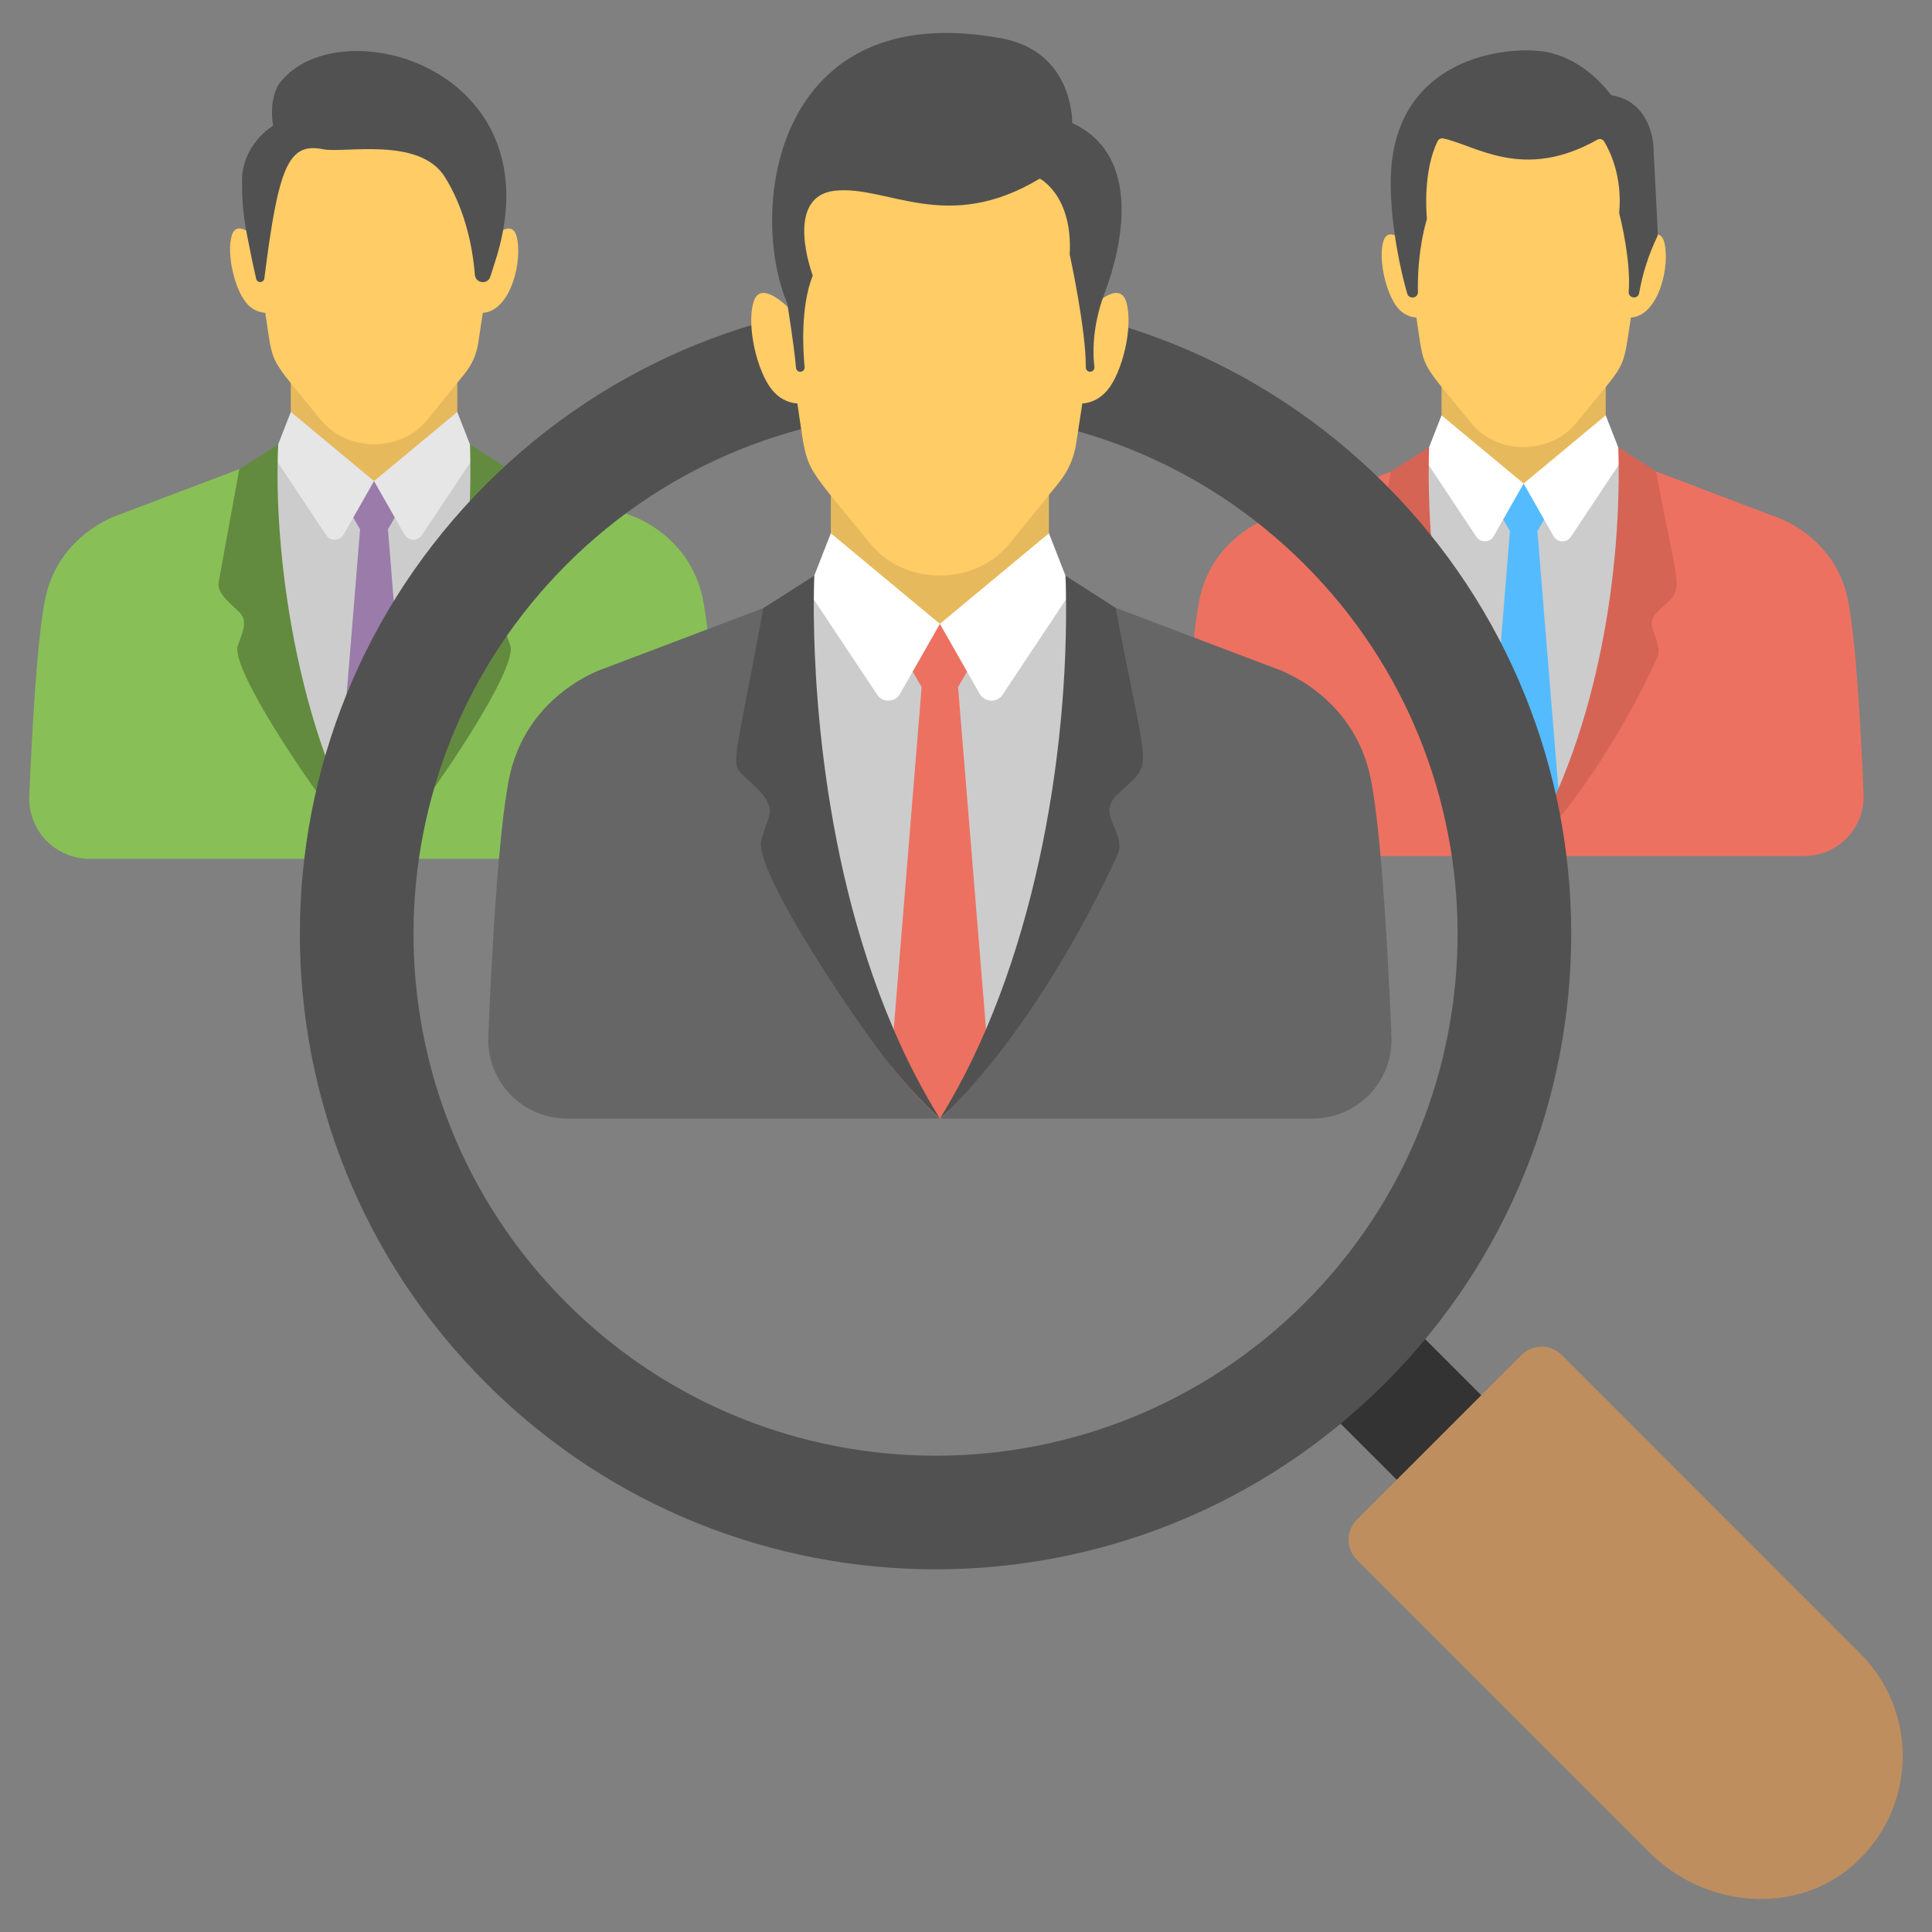
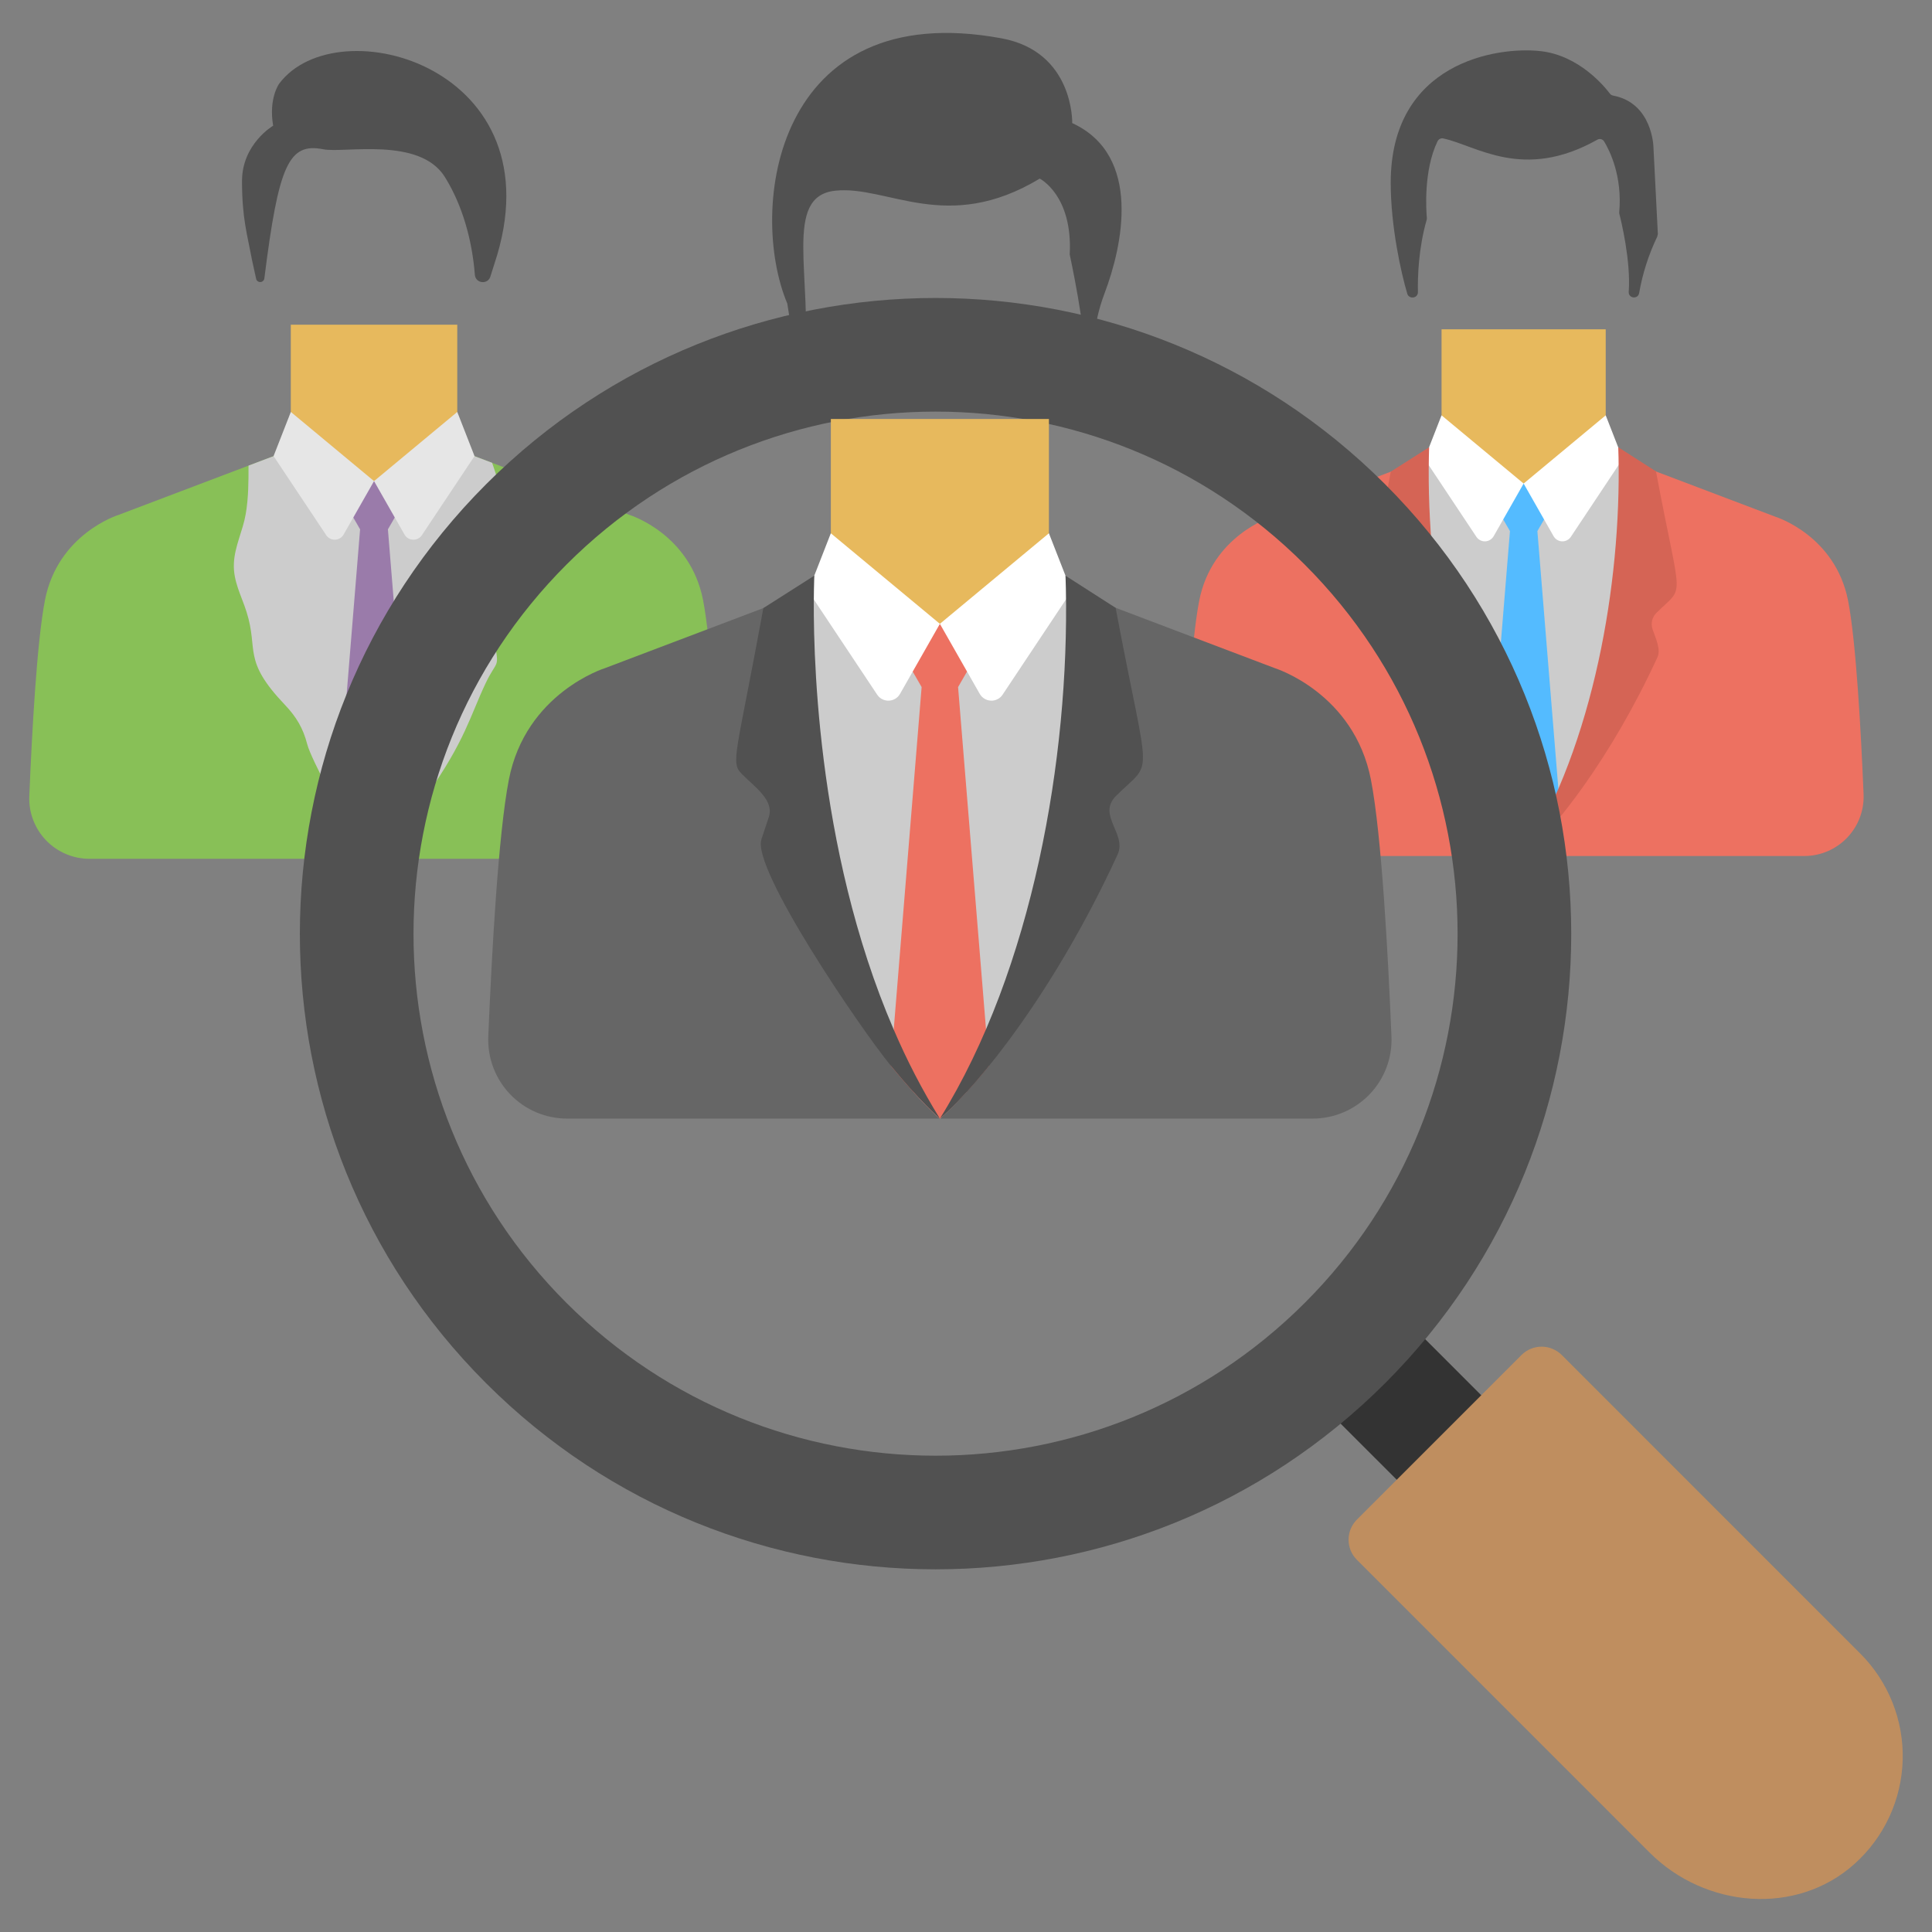
<svg xmlns="http://www.w3.org/2000/svg" width="60" height="60" viewBox="0 0 60 60" fill="none">
  <rect x="0" y="0" width="60" height="60" fill="#808080" stroke="none" />
  <path d="M22.322 24.725C22.242 22.794 22.088 19.94 21.835 18.64C21.435 16.578 19.558 15.994 19.558 15.994L14.201 13.963H9.031L3.673 15.994C3.673 15.994 1.796 16.578 1.396 18.64C1.143 19.94 0.99 22.794 0.91 24.725C0.899 24.977 0.94 25.228 1.03 25.464C1.119 25.699 1.255 25.915 1.429 26.096C1.604 26.278 1.814 26.423 2.045 26.521C2.277 26.62 2.527 26.671 2.779 26.671H20.452C20.704 26.671 20.953 26.621 21.185 26.522C21.418 26.423 21.627 26.279 21.802 26.097C21.977 25.915 22.113 25.7 22.202 25.464C22.291 25.228 22.332 24.977 22.322 24.725Z" fill="#88C057" />
  <path d="M9.031 10.084H14.201V16.116H9.031V10.084Z" fill="#E7B95D" />
  <path d="M15.909 17.526C15.852 16.45 15.641 15.389 15.283 14.373L14.604 14.116L14.201 13.963L11.617 14.943L9.031 13.963L7.718 14.46C7.719 14.966 7.717 15.47 7.63 15.97C7.541 16.486 7.289 16.962 7.264 17.49C7.236 18.05 7.495 18.489 7.657 19.005C8.036 20.201 7.513 20.488 8.847 21.888C9.201 22.261 9.413 22.613 9.541 23.112C9.667 23.602 10.717 25.491 11.006 26.058C11.375 26.462 11.604 26.661 11.616 26.672H11.617C11.63 26.661 11.863 26.458 12.238 26.047C12.255 26.012 12.275 25.98 12.298 25.951L12.382 25.846C12.391 25.769 12.422 25.696 12.471 25.636C12.648 25.412 12.86 25.186 12.973 24.92C12.998 24.858 13.038 24.803 13.089 24.759C13.141 24.716 13.202 24.686 13.268 24.672C14.443 23.005 14.603 22.23 15.081 21.22C15.428 20.489 15.516 20.775 15.363 19.984C15.123 18.746 15.996 19.211 15.909 17.526Z" fill="#CCCCCC" />
  <path d="M12.779 25.416C12.095 26.254 11.634 26.654 11.617 26.67H11.615C11.598 26.654 11.136 26.253 10.451 25.415L11.183 16.439L10.752 15.69L11.183 14.941H12.047L12.479 15.69L12.047 16.439L12.779 25.416Z" fill="#9A7BAA" />
  <path d="M14.201 12.793L11.616 14.941L9.032 12.793L8.496 14.164L10.13 16.619C10.16 16.665 10.201 16.701 10.249 16.726C10.298 16.751 10.352 16.763 10.406 16.761C10.46 16.759 10.513 16.744 10.56 16.715C10.606 16.687 10.645 16.648 10.671 16.6L11.616 14.941L12.562 16.6C12.588 16.648 12.627 16.687 12.673 16.715C12.72 16.744 12.773 16.759 12.827 16.761C12.882 16.763 12.935 16.751 12.984 16.726C13.032 16.701 13.073 16.665 13.103 16.619L14.737 14.164L14.201 12.793Z" fill="#E6E6E6" />
-   <path d="M15.848 20.052C16.084 20.773 13.522 24.508 12.78 25.417C12.095 26.255 11.634 26.655 11.617 26.671H11.615C11.598 26.655 11.136 26.254 10.452 25.416C9.71 24.507 7.145 20.771 7.385 20.052C7.515 19.662 7.719 19.301 7.441 19.022C7.154 18.734 6.725 18.427 6.791 18.071L7.432 14.57L8.641 13.801C8.48 17.01 9.165 22.728 11.617 26.672C13.823 23.125 14.684 18.101 14.604 14.116C14.601 13.912 14.595 13.801 14.595 13.801L15.784 14.563L16.445 18.072C16.459 18.15 16.454 18.231 16.43 18.307C16.406 18.383 16.364 18.453 16.308 18.509C15.524 19.291 15.552 19.162 15.848 20.052Z" fill="#638B3F" />
-   <path d="M16.034 7.311C15.861 6.733 15.147 7.507 15.147 7.507L15.121 7.678L14.943 7.405C14.943 7.405 15.22 5.706 15.272 5.639C15.323 5.573 14.682 4.107 14.648 4.057C14.613 4.007 13.608 3.725 13.608 3.725C11.219 3.945 12.071 3.949 9.626 3.725C9.626 3.725 8.621 4.007 8.586 4.057C8.552 4.107 7.911 5.573 7.963 5.639C8.013 5.706 8.291 7.405 8.291 7.405L8.113 7.678L8.086 7.506C8.086 7.506 7.373 6.732 7.199 7.31C7.025 7.889 7.291 8.976 7.643 9.398C7.714 9.49 7.804 9.566 7.907 9.621C8.01 9.675 8.123 9.708 8.239 9.716C8.505 11.45 8.293 10.974 9.953 13.028C10.785 14.057 12.455 14.048 13.28 13.028L14.439 11.594C14.655 11.325 14.796 11.008 14.848 10.673L14.994 9.716C15.873 9.666 16.254 8.043 16.034 7.311Z" fill="#FFCC66" />
  <path d="M8.667 2.603C8.667 2.603 8.337 3.061 8.483 3.904C8.483 3.904 7.516 4.468 7.516 5.623C7.516 6.777 7.677 7.275 7.824 8.063L7.954 8.656C7.96 8.687 7.977 8.714 8.001 8.732C8.026 8.751 8.056 8.761 8.087 8.76C8.117 8.758 8.147 8.746 8.169 8.725C8.192 8.704 8.206 8.676 8.21 8.645C8.653 5.116 8.967 4.422 10.041 4.636C10.682 4.765 13.028 4.234 13.816 5.497C14.376 6.395 14.666 7.496 14.747 8.532C14.769 8.809 15.153 8.845 15.23 8.587C15.268 8.46 15.31 8.327 15.355 8.191C17.387 2.097 10.469 0.178 8.667 2.603Z" fill="#515151" />
  <path d="M57.875 24.664C57.797 22.76 57.644 19.945 57.396 18.663C57.001 16.631 55.15 16.053 55.15 16.053L49.868 14.051H44.77L39.487 16.053C39.487 16.053 37.636 16.63 37.241 18.663C36.992 19.945 36.84 22.76 36.761 24.664C36.751 24.913 36.791 25.16 36.88 25.393C36.968 25.625 37.102 25.837 37.274 26.017C37.446 26.196 37.652 26.339 37.881 26.436C38.109 26.534 38.355 26.584 38.604 26.584H56.033C57.08 26.584 57.919 25.712 57.875 24.664Z" fill="#ED7161" />
  <path d="M44.769 10.227H49.867V16.175H44.769V10.227Z" fill="#E7B95D" />
  <path d="M51.552 17.564C51.525 17.044 51.299 15.212 50.989 14.705C50.941 14.631 50.921 14.542 50.934 14.454L50.264 14.201L49.867 14.051L47.318 15.017L44.769 14.051L44.374 14.201L43.475 14.542C43.483 17.833 42.532 16.229 43.415 19.023C43.575 19.529 43.561 20.069 43.707 20.576C44.021 21.664 44.944 21.793 45.273 23.073C45.396 23.556 46.433 25.42 46.717 25.979C47.082 26.377 47.307 26.573 47.319 26.584H47.321C47.333 26.573 47.563 26.373 47.934 25.967C47.965 25.901 48.022 25.836 48.074 25.769C48.092 25.619 48.555 25.096 48.657 24.855C48.682 24.794 48.722 24.739 48.772 24.697C48.823 24.654 48.883 24.624 48.948 24.61C50.107 22.965 50.265 22.203 50.736 21.206C51.078 20.485 51.165 20.767 51.014 19.987C50.926 19.531 50.997 19.188 51.292 18.829C51.593 18.46 51.575 18.025 51.552 17.564Z" fill="#CCCCCC" />
  <path d="M48.466 25.348C47.792 26.174 47.336 26.569 47.32 26.584H47.318C47.301 26.569 46.846 26.173 46.171 25.347L46.893 16.494L46.467 15.756L46.893 15.018H47.745L48.172 15.756L47.745 16.494L48.466 25.348Z" fill="#54BBFF" />
  <path d="M49.867 12.898L47.318 15.017L44.768 12.898L44.24 14.25L45.851 16.672C45.881 16.717 45.922 16.753 45.969 16.777C46.017 16.802 46.07 16.814 46.123 16.812C46.177 16.81 46.229 16.795 46.275 16.767C46.321 16.739 46.359 16.7 46.386 16.654L47.318 15.017L48.249 16.654C48.276 16.7 48.314 16.739 48.36 16.767C48.406 16.795 48.458 16.81 48.511 16.812C48.565 16.814 48.618 16.802 48.666 16.777C48.714 16.753 48.754 16.717 48.784 16.672L50.395 14.25L49.867 12.898Z" fill="white" />
  <path d="M51.437 19.039C51.374 19.102 51.329 19.183 51.308 19.271C51.288 19.358 51.292 19.45 51.32 19.536C51.415 19.82 51.587 20.166 51.474 20.41C50.037 23.539 48.269 25.764 47.32 26.583H47.318C45.236 24.786 43.024 20.423 43.147 20.055C43.274 19.671 43.476 19.314 43.201 19.039C42.292 18.13 42.428 18.82 43.192 14.648L43.193 14.647L44.384 13.889C44.384 13.889 44.378 13.998 44.375 14.199C44.296 18.143 45.145 23.084 47.319 26.581C49.495 23.084 50.344 18.129 50.265 14.2C50.261 13.998 50.256 13.889 50.256 13.889L51.428 14.64C52.218 18.84 52.346 18.13 51.437 19.039Z" fill="#D56455" />
-   <path d="M51.675 7.491C51.504 6.921 50.799 7.685 50.799 7.685L50.774 7.854L50.598 7.584C50.598 7.584 50.872 5.909 50.923 5.843C50.974 5.778 50.342 4.332 50.307 4.283C50.273 4.234 49.282 3.955 49.282 3.955C46.925 4.172 47.766 4.177 45.355 3.955C45.355 3.955 44.363 4.234 44.329 4.283C44.295 4.332 43.663 5.778 43.714 5.843C43.765 5.909 44.038 7.584 44.038 7.584L43.863 7.853L43.837 7.684C43.837 7.684 43.133 6.921 42.962 7.491C42.791 8.061 43.053 9.133 43.399 9.549C43.469 9.639 43.558 9.714 43.66 9.768C43.761 9.822 43.873 9.854 43.987 9.861C44.25 11.572 44.042 11.102 45.678 13.128C46.496 14.14 48.145 14.135 48.958 13.128C50.553 11.154 50.377 11.634 50.649 9.861C51.516 9.814 51.891 8.213 51.675 7.491Z" fill="#FFCC66" />
  <path d="M51.349 4.564C51.349 4.564 51.322 3.2 50.098 2.969C50.058 2.962 50.022 2.94 49.997 2.908C49.822 2.676 49.037 1.722 47.846 1.588C46.495 1.436 43.188 1.935 43.19 5.681C43.19 7.034 43.514 8.488 43.705 9.124C43.715 9.158 43.736 9.187 43.764 9.207C43.792 9.228 43.825 9.239 43.86 9.239H43.872C43.894 9.239 43.915 9.235 43.935 9.226C43.956 9.218 43.974 9.206 43.989 9.19C44.004 9.175 44.016 9.156 44.024 9.136C44.032 9.116 44.035 9.094 44.035 9.072C44.025 8.602 44.05 7.722 44.307 6.824C44.312 6.805 44.314 6.786 44.312 6.766C44.294 6.561 44.201 5.296 44.646 4.384C44.662 4.352 44.688 4.326 44.721 4.311C44.753 4.295 44.79 4.291 44.825 4.3C45.845 4.517 47.302 5.636 49.605 4.339C49.623 4.328 49.642 4.321 49.663 4.318C49.683 4.316 49.704 4.317 49.724 4.322C49.743 4.327 49.762 4.336 49.778 4.349C49.795 4.362 49.808 4.377 49.819 4.395C49.999 4.694 50.385 5.478 50.287 6.589C50.285 6.606 50.286 6.623 50.29 6.64C50.34 6.831 50.651 8.103 50.582 9.06C50.567 9.272 50.87 9.303 50.905 9.103C51.011 8.494 51.201 7.902 51.469 7.345L51.486 7.266L51.349 4.564Z" fill="#515151" />
  <path d="M40.859 43.437L43.484 40.812L48.509 45.84L45.886 48.463L40.859 43.437Z" fill="#333333" />
  <path d="M15.101 15.034C7.389 22.746 7.38 35.242 15.092 42.953C22.804 50.665 35.308 50.665 43.02 42.953C50.723 35.251 50.723 22.746 43.011 15.034C35.299 7.323 22.804 7.332 15.101 15.034ZM40.525 40.458C34.191 46.792 23.921 46.791 17.587 40.458C11.254 34.125 11.263 23.863 17.596 17.53C23.921 11.205 34.182 11.196 40.516 17.53C46.849 23.863 46.849 34.133 40.525 40.458Z" fill="#515151" />
  <path d="M47.251 42.081L42.14 47.192C42.058 47.274 41.992 47.372 41.948 47.479C41.904 47.586 41.881 47.701 41.881 47.817C41.881 47.933 41.904 48.048 41.948 48.156C41.992 48.263 42.058 48.36 42.14 48.442L51.232 57.535C52.954 59.257 55.788 59.511 57.598 57.881C58.053 57.473 58.419 56.976 58.676 56.422C58.932 55.867 59.073 55.266 59.09 54.655C59.106 54.044 58.998 53.436 58.771 52.868C58.545 52.301 58.206 51.785 57.773 51.353L48.501 42.08C48.335 41.915 48.11 41.822 47.875 41.822C47.641 41.822 47.416 41.916 47.251 42.081Z" fill="#BF8E5F" />
  <path d="M43.213 32.189C43.109 29.659 42.907 25.921 42.576 24.218C42.052 21.517 39.593 20.751 39.593 20.751L32.575 18.09H25.802L18.784 20.751C18.784 20.751 16.325 21.517 15.802 24.218C15.472 25.921 15.269 29.659 15.164 32.189C15.151 32.519 15.204 32.848 15.321 33.157C15.438 33.466 15.616 33.748 15.845 33.986C16.073 34.224 16.348 34.414 16.651 34.543C16.955 34.672 17.282 34.739 17.612 34.739H40.764C41.094 34.739 41.421 34.673 41.725 34.543C42.029 34.414 42.304 34.224 42.533 33.986C42.761 33.748 42.94 33.466 43.057 33.157C43.174 32.848 43.227 32.519 43.213 32.189Z" fill="#666666" />
  <path d="M25.803 13.012H32.575V20.913H25.803V13.012Z" fill="#E7B95D" />
  <path d="M34.812 22.759C34.777 22.069 34.476 19.635 34.065 18.963C34.001 18.864 33.975 18.745 33.992 18.629L33.102 18.292L32.574 18.092L29.189 19.375L25.802 18.092L25.278 18.291L24.083 18.744C24.085 19.406 24.082 20.067 23.968 20.722C23.852 21.397 23.522 22.021 23.487 22.713C23.451 23.446 23.79 24.021 24.003 24.696C24.499 26.264 23.813 26.641 25.561 28.474C26.025 28.963 26.302 29.424 26.471 30.077C26.66 30.813 27.092 31.468 27.448 32.135C27.767 32.733 28.082 33.333 28.39 33.937C28.873 34.466 29.173 34.726 29.189 34.741C29.206 34.726 29.512 34.461 30.004 33.922C30.047 33.834 30.121 33.748 30.192 33.659C30.204 33.558 30.244 33.462 30.308 33.383C30.54 33.09 30.818 32.794 30.964 32.444C30.997 32.363 31.05 32.291 31.117 32.234C31.185 32.177 31.265 32.138 31.351 32.119C32.891 29.934 33.1 28.921 33.727 27.598C34.181 26.64 34.297 27.015 34.096 25.979C33.782 24.357 34.926 24.968 34.812 22.759Z" fill="#CCCCCC" />
  <path d="M30.714 33.099C29.818 34.197 29.213 34.721 29.19 34.742H29.189C29.166 34.721 28.561 34.196 27.664 33.098L27.755 31.977L28.622 21.338L28.057 20.357L28.622 19.377H29.754L30.32 20.357L29.754 21.338L30.714 33.099Z" fill="#ED7161" />
  <path d="M32.575 16.561L29.189 19.374L25.802 16.561L25.101 18.357L27.241 21.573C27.412 21.832 27.797 21.819 27.951 21.549L29.189 19.374L30.427 21.549C30.462 21.611 30.513 21.662 30.574 21.699C30.635 21.736 30.704 21.757 30.775 21.759C30.846 21.762 30.917 21.746 30.98 21.713C31.044 21.681 31.098 21.633 31.137 21.573L33.277 18.357L32.575 16.561Z" fill="white" />
  <path d="M34.659 24.718C34.059 25.32 35.006 25.892 34.707 26.54C32.799 30.695 30.45 33.651 29.189 34.739H29.188C29.165 34.719 28.56 34.193 27.663 33.095C26.698 31.913 23.342 26.977 23.646 26.067L23.875 25.378C24.048 24.856 23.465 24.464 23.045 24.044C22.672 23.672 22.864 23.491 23.707 18.885L23.708 18.884L25.29 17.877C25.29 17.877 25.283 18.021 25.278 18.289C25.245 19.942 25.299 26.278 27.755 31.974C28.163 32.93 28.643 33.855 29.189 34.739C32.078 30.092 33.207 23.51 33.102 18.291C33.097 18.022 33.089 17.878 33.089 17.878L34.647 18.877C35.701 24.475 35.849 23.53 34.659 24.718Z" fill="#515151" />
-   <path d="M34.977 9.379C34.75 8.622 33.814 9.635 33.814 9.635L33.78 9.86L33.546 9.502C33.546 9.502 33.91 7.276 33.977 7.189C34.044 7.102 33.205 5.182 33.16 5.116C33.114 5.051 31.797 4.68 31.797 4.68L29.189 4.92L26.581 4.68C26.581 4.68 25.264 5.051 25.219 5.116C25.173 5.182 24.334 7.102 24.401 7.189C24.469 7.276 24.832 9.502 24.832 9.502L24.599 9.86L24.564 9.635C24.564 9.635 23.629 8.621 23.401 9.379C23.174 10.136 23.521 11.562 23.982 12.113C24.253 12.438 24.558 12.518 24.763 12.529C25.111 14.802 24.834 14.176 27.01 16.868C28.099 18.216 30.288 18.203 31.367 16.868L32.885 14.989C33.169 14.638 33.353 14.222 33.42 13.782L33.613 12.529C33.819 12.517 34.123 12.437 34.394 12.113C34.857 11.562 35.204 10.136 34.977 9.379Z" fill="#FFCC66" />
-   <path d="M33.299 3.823C33.299 3.823 33.358 1.606 31.102 1.19C24.051 -0.109 23.223 6.509 24.45 9.427C24.45 9.427 24.672 10.799 24.72 11.42C24.725 11.491 24.783 11.546 24.854 11.546C24.873 11.546 24.892 11.542 24.909 11.534C24.926 11.527 24.941 11.516 24.954 11.502C24.966 11.488 24.976 11.472 24.982 11.454C24.988 11.436 24.99 11.417 24.988 11.399C24.943 10.945 24.848 9.54 25.241 8.556C25.241 8.556 24.311 6.101 25.934 5.923C27.558 5.745 29.399 7.289 32.29 5.547C32.29 5.547 33.319 6.061 33.221 7.903C33.221 7.903 33.732 10.245 33.72 11.41C33.72 11.429 33.723 11.447 33.731 11.464C33.738 11.48 33.748 11.496 33.762 11.508C33.775 11.521 33.791 11.531 33.808 11.537C33.825 11.543 33.844 11.546 33.862 11.545C33.88 11.544 33.898 11.539 33.915 11.531C33.931 11.523 33.946 11.511 33.957 11.497C33.969 11.483 33.978 11.467 33.983 11.449C33.988 11.432 33.99 11.413 33.988 11.395C33.944 11.057 33.894 10.181 34.31 9.09C34.842 7.684 35.496 4.833 33.299 3.823Z" fill="#515151" />
+   <path d="M33.299 3.823C33.299 3.823 33.358 1.606 31.102 1.19C24.051 -0.109 23.223 6.509 24.45 9.427C24.45 9.427 24.672 10.799 24.72 11.42C24.725 11.491 24.783 11.546 24.854 11.546C24.873 11.546 24.892 11.542 24.909 11.534C24.926 11.527 24.941 11.516 24.954 11.502C24.966 11.488 24.976 11.472 24.982 11.454C24.988 11.436 24.99 11.417 24.988 11.399C25.241 8.556 24.311 6.101 25.934 5.923C27.558 5.745 29.399 7.289 32.29 5.547C32.29 5.547 33.319 6.061 33.221 7.903C33.221 7.903 33.732 10.245 33.72 11.41C33.72 11.429 33.723 11.447 33.731 11.464C33.738 11.48 33.748 11.496 33.762 11.508C33.775 11.521 33.791 11.531 33.808 11.537C33.825 11.543 33.844 11.546 33.862 11.545C33.88 11.544 33.898 11.539 33.915 11.531C33.931 11.523 33.946 11.511 33.957 11.497C33.969 11.483 33.978 11.467 33.983 11.449C33.988 11.432 33.99 11.413 33.988 11.395C33.944 11.057 33.894 10.181 34.31 9.09C34.842 7.684 35.496 4.833 33.299 3.823Z" fill="#515151" />
</svg>